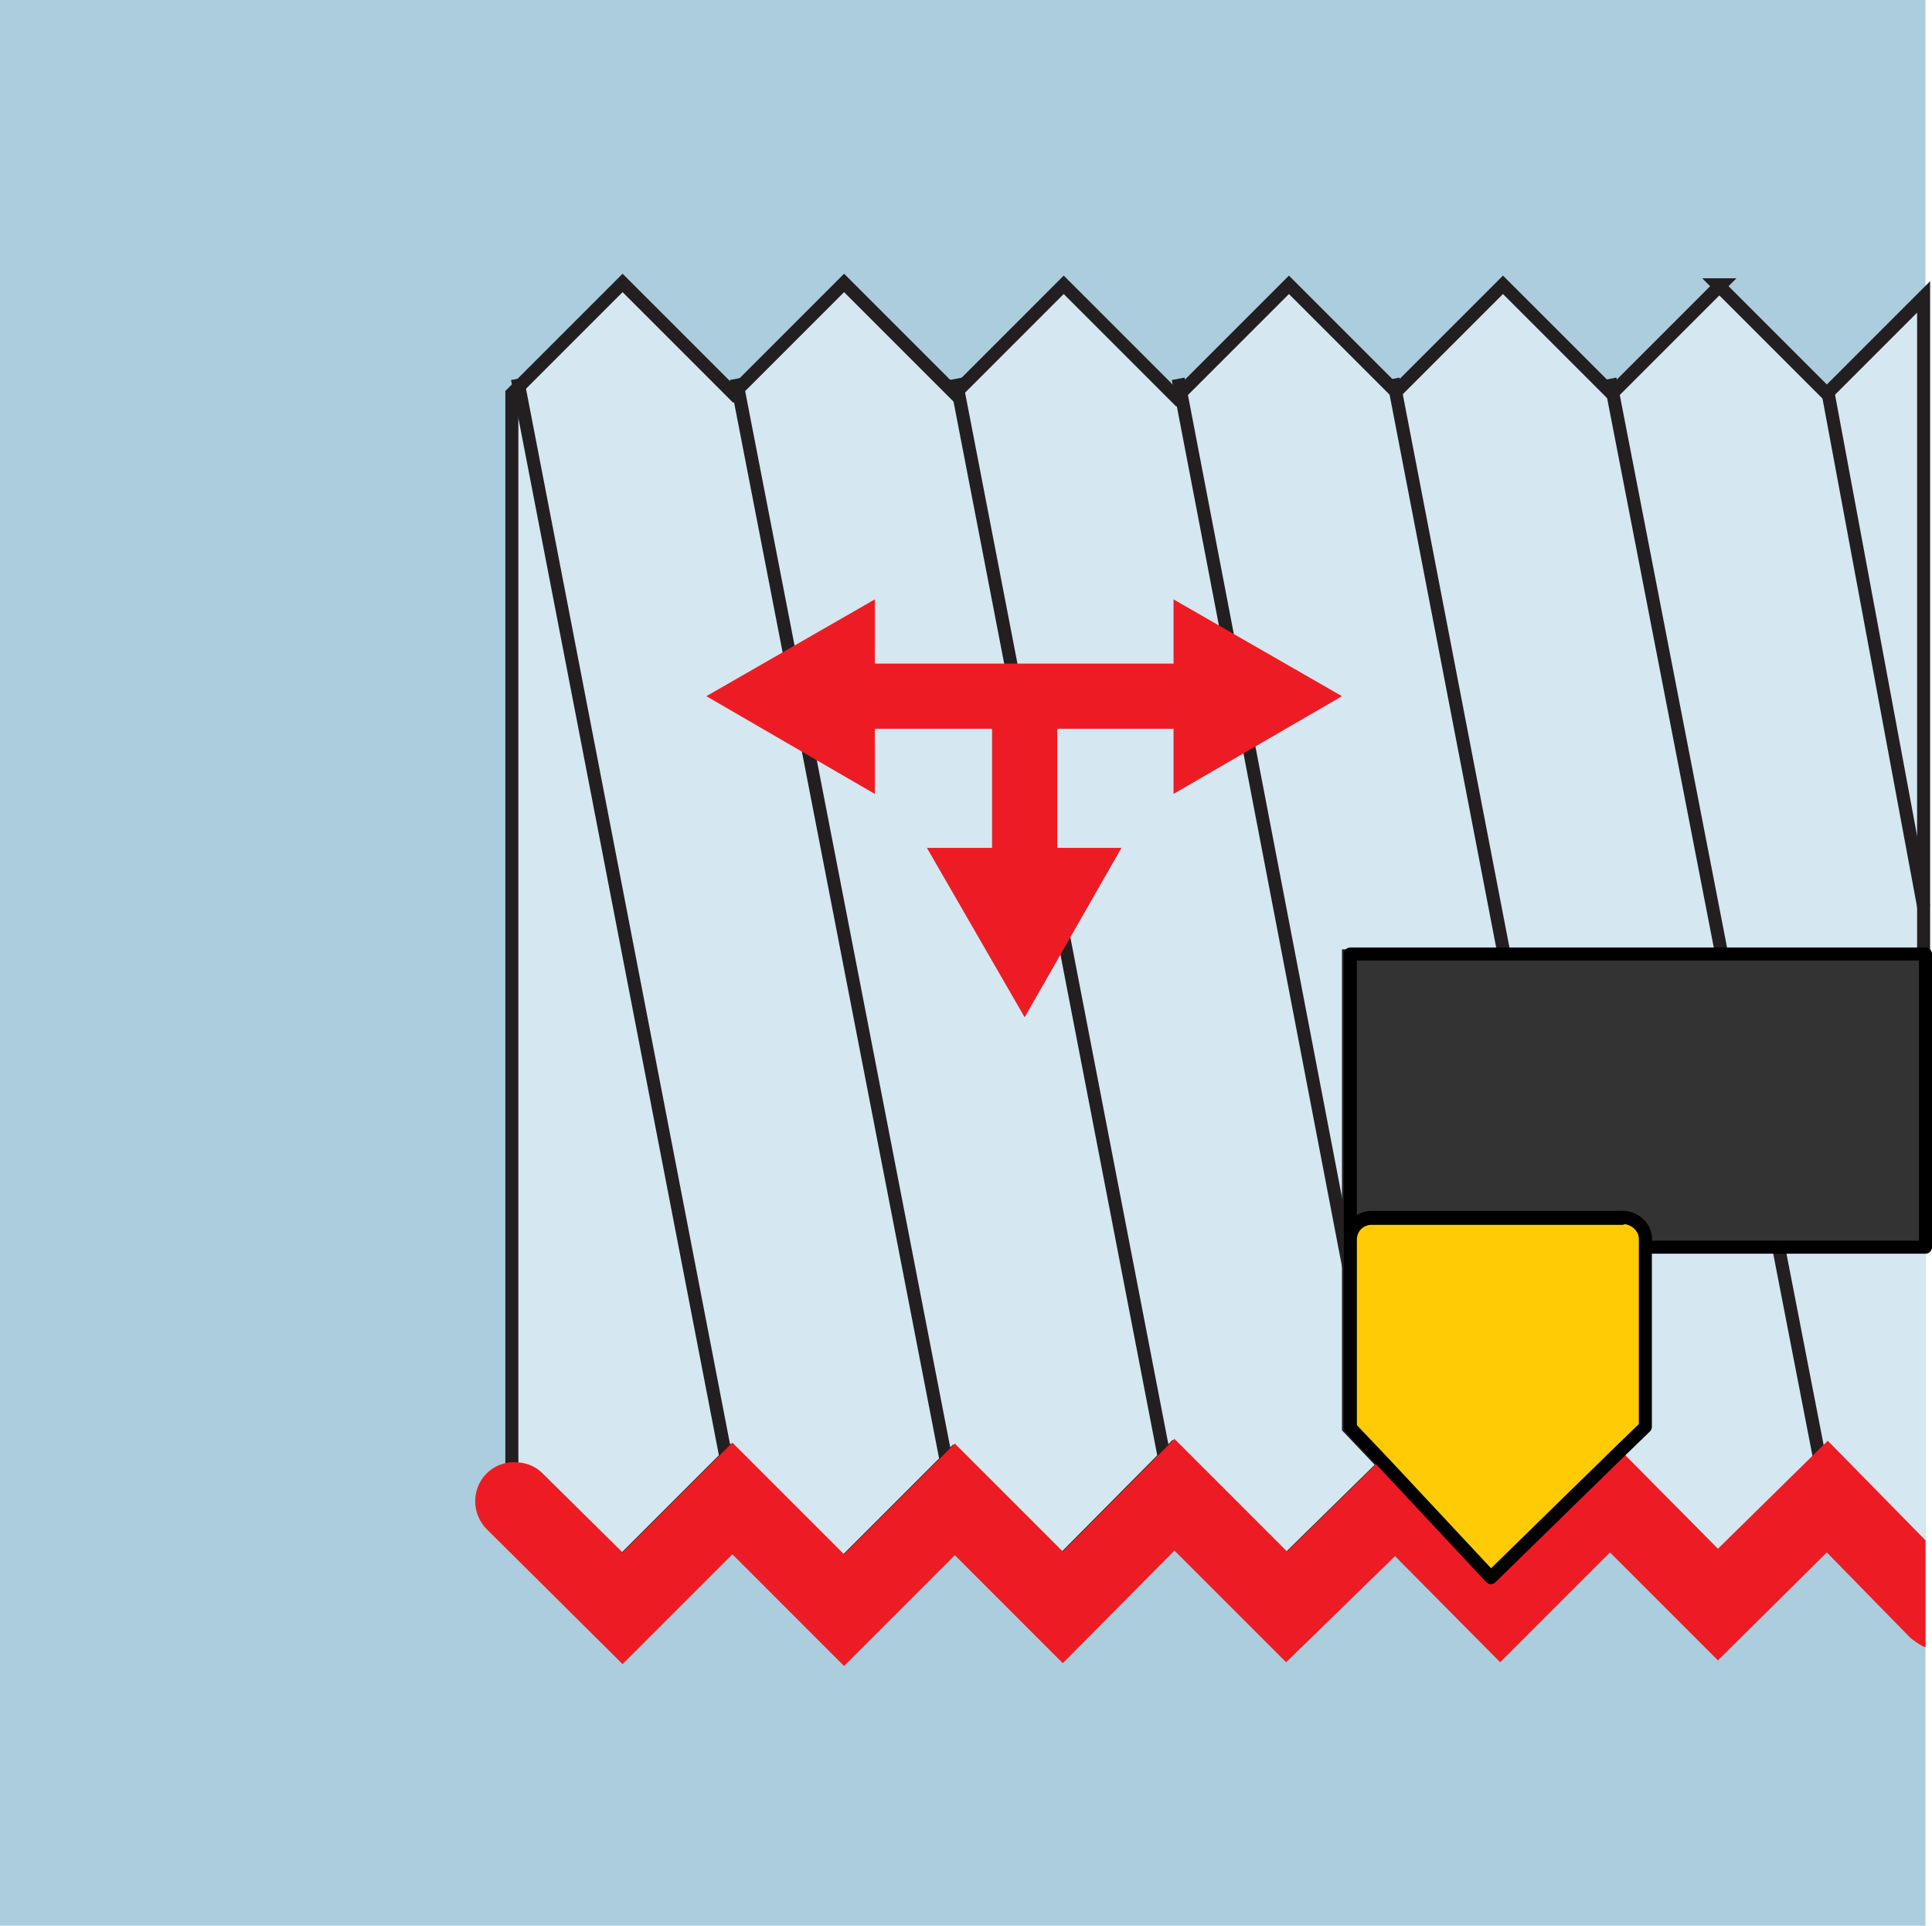
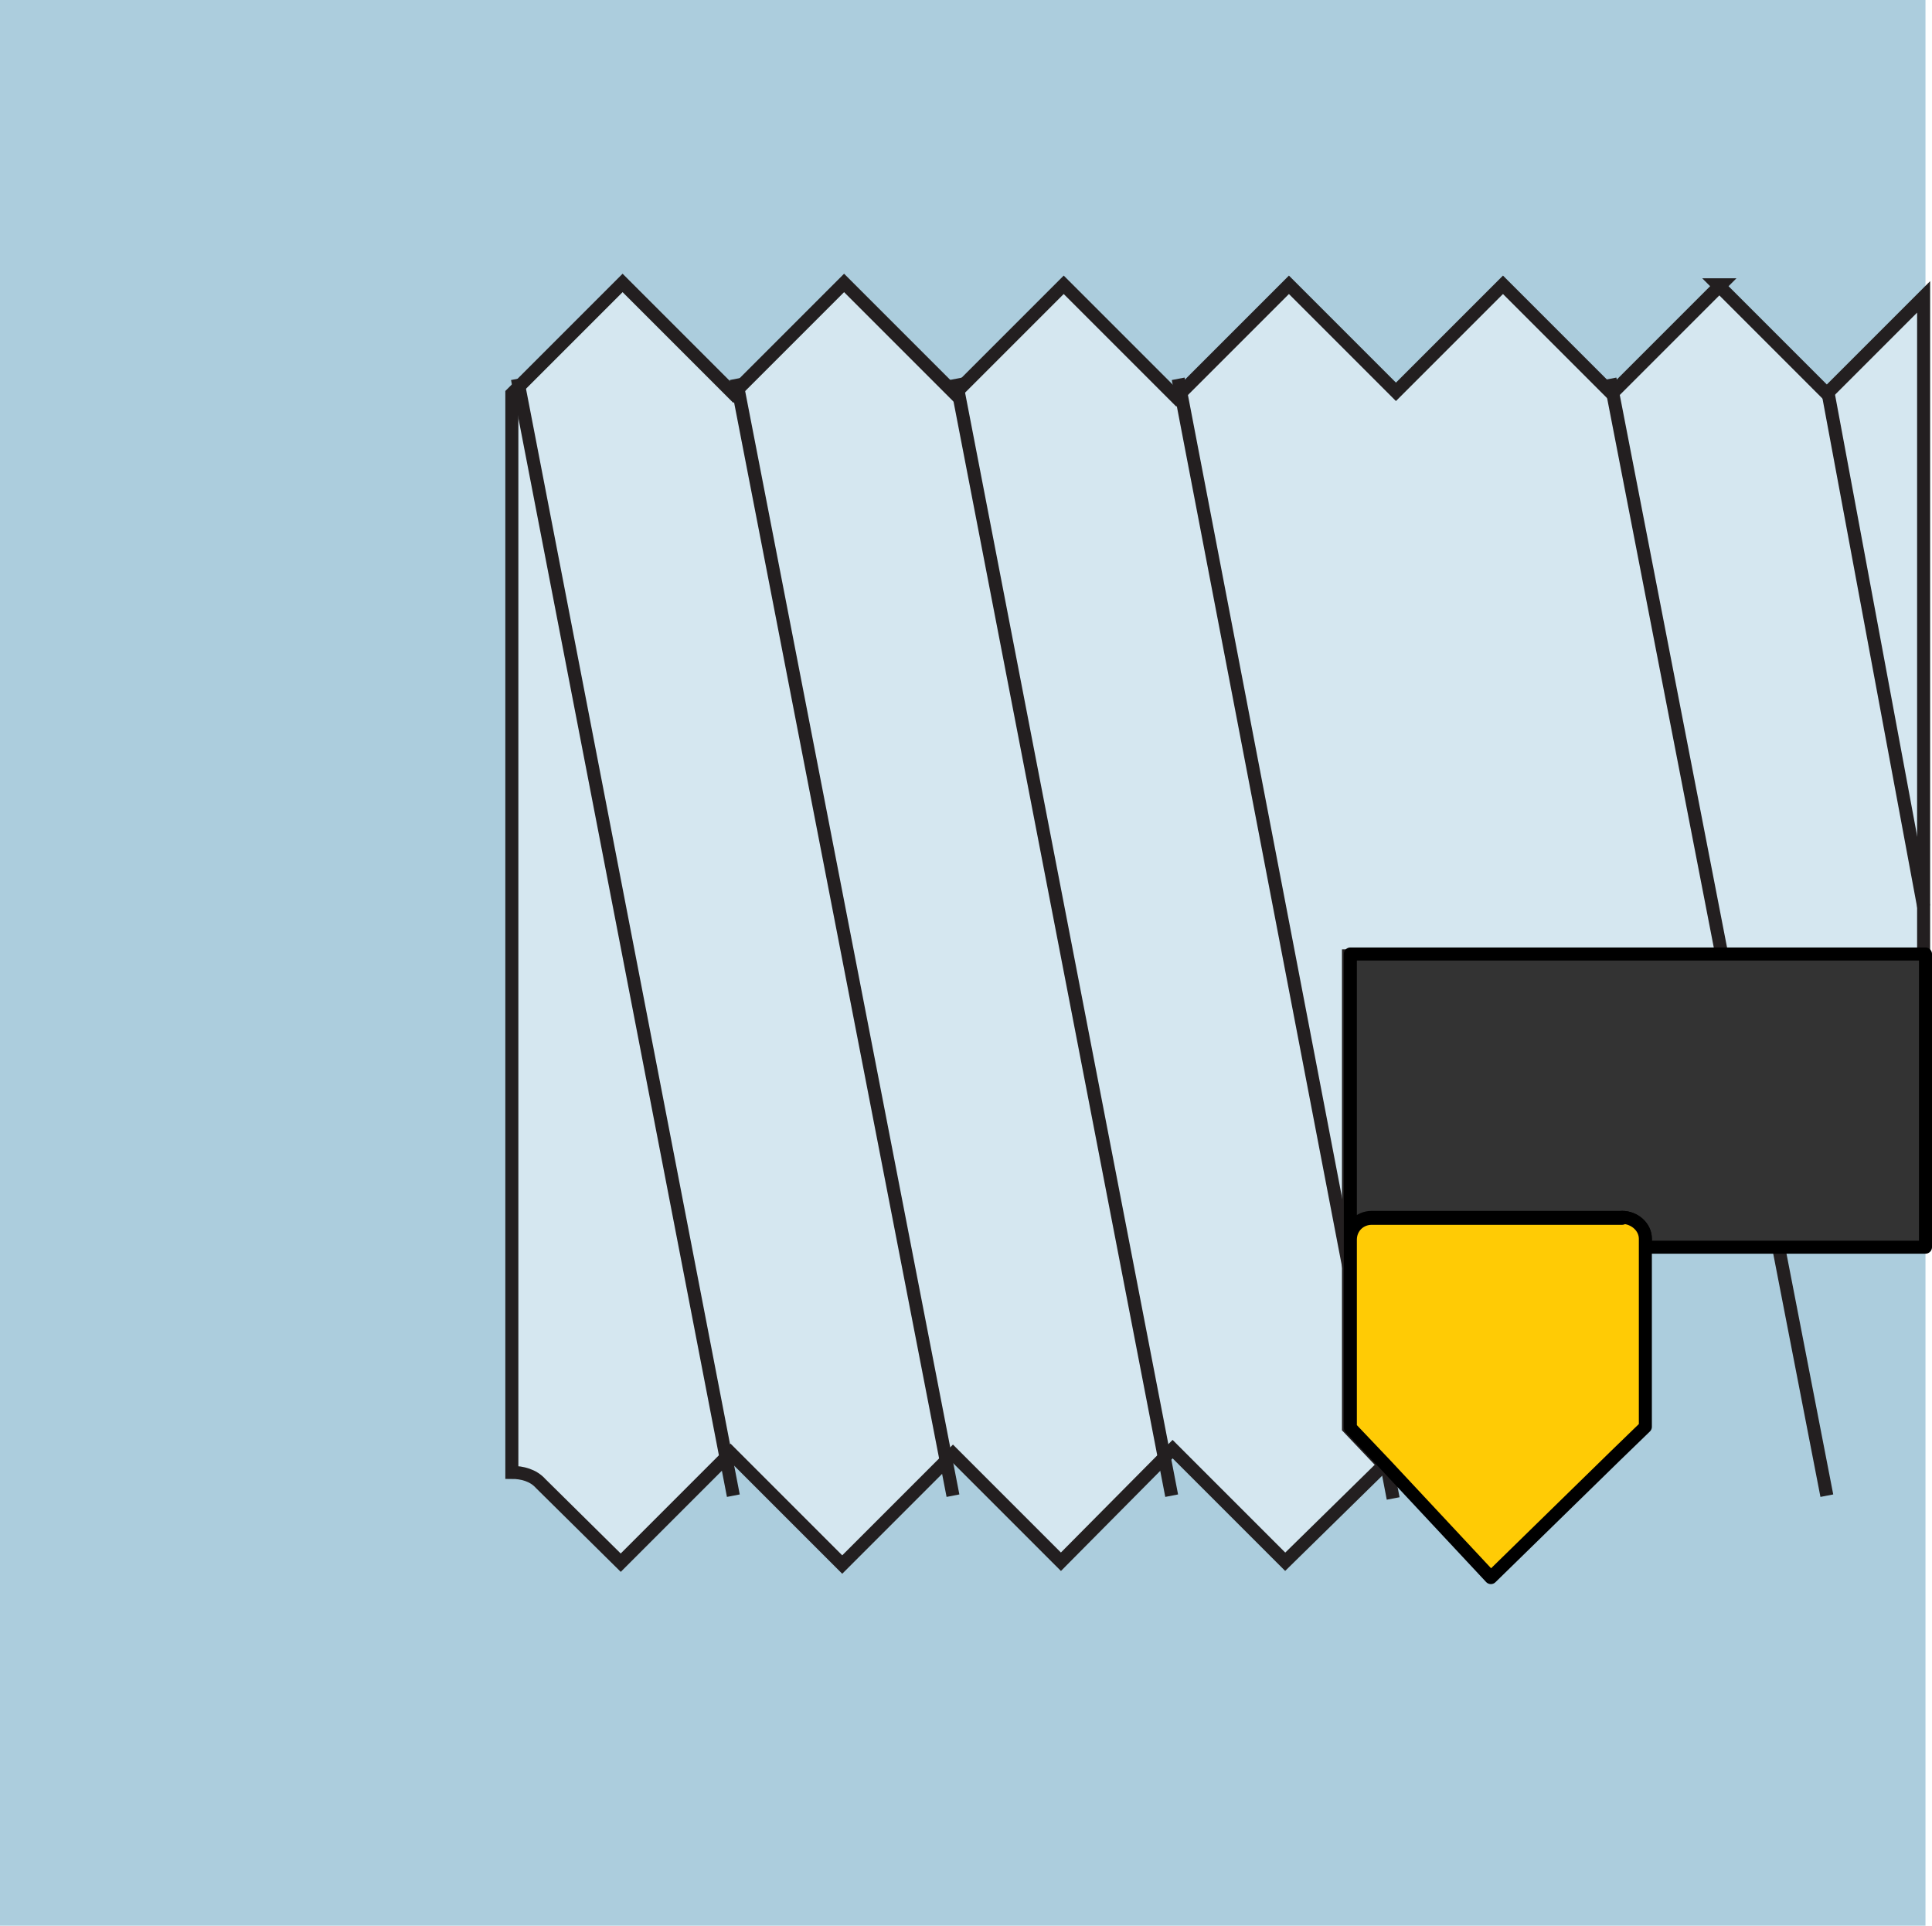
<svg xmlns="http://www.w3.org/2000/svg" id="Layer_1" viewBox="0 0 20.76 20.69">
  <defs>
    <style>.cls-1{fill:#accddd;}.cls-2{fill:none;}.cls-2,._ž_{stroke-width:.14px;}.cls-2,._{stroke:#231f20;stroke-miterlimit:3.86;}.cls-3,._œ_{fill:#333;}._ž_{fill:#ffcb05;}._ž_,._œ_{stroke:#000;stroke-linejoin:round;}._,.cls-4{fill:#d5e7f0;}._,._œ_{stroke-width:.14px;}.cls-5{fill:#ed1c24;}</style>
  </defs>
  <rect class="cls-1" width="20.69" height="20.69" />
  <g>
-     <polygon class="cls-4" points="17.68 15.34 17.36 15.65 18.47 16.75 19.64 15.59 20.69 16.66 20.69 13.41 17.68 13.41 17.68 15.34" />
    <path class="_" d="M18.49,3.06l-1.17,1.17-1.17-1.17-1.15,1.15-1.15-1.15-1.21,1.21-1.21-1.21-1.17,1.17-1.19-1.19-1.19,1.19-1.19-1.19-1.19,1.19V15.82c.11,0,.23,.03,.31,.12l.86,.85,1.18-1.18,1.2,1.2,1.19-1.19,1.16,1.16,1.2-1.21,1.21,1.21,1.06-1.04-.38-.4h0v-5.07h6.18V3.19l-1.04,1.04-1.17-1.17Z" />
    <polygon class="cls-3" points="14.51 15.34 14.52 15.34 14.51 13.32 14.51 15.34" />
    <line class="cls-2" x1="17.3" y1="4.07" x2="19.63" y2="16.07" />
    <line class="cls-2" x1="10.27" y1="4.07" x2="12.59" y2="16.07" />
    <line class="cls-2" x1="7.91" y1="4.07" x2="10.24" y2="16.07" />
    <line class="cls-2" x1="5.56" y1="4.07" x2="7.88" y2="16.07" />
    <line class="cls-2" x1="12.66" y1="4.07" x2="14.97" y2="16.1" />
-     <line class="cls-2" x1="14.97" y1="4.07" x2="17.28" y2="16.05" />
    <line class="cls-2" x1="19.63" y1="4.15" x2="20.67" y2="9.74" />
-     <path class="cls-5" d="M19.64,15.48l-1.18,1.16-1.1-1.11-1.34,1.31-1.13-1.21-1.06,1.04-1.21-1.21-1.2,1.21-1.16-1.16-1.19,1.19-1.2-1.2-1.18,1.18-.86-.85c-.09-.09-.2-.12-.31-.12-.1,0-.21,.04-.29,.12-.17,.17-.16,.44,0,.6l1.46,1.45,1.18-1.18,1.2,1.2,1.19-1.19,1.16,1.16,1.2-1.21,1.2,1.2,1.17-1.14,1.13,1.14,1.18-1.18,1.16,1.16,1.17-1.16,.9,.92s.1,.08,.16,.1v-1.15l-1.05-1.07Z" />
    <path class="_œ_" d="M14.51,10.26v3.05c0-.13,.1-.23,.23-.23h2.69c.13,0,.25,.1,.25,.23v.09h3.01v-3.15h-6.18Z" />
    <path class="_ž_" d="M17.43,13.09h-2.69c-.13,0-.23,.1-.23,.23v2.02s.38,.4,.38,.4l1.13,1.21,1.34-1.31,.32-.31v-2.02c0-.13-.12-.23-.25-.23Z" />
-     <polygon class="cls-5" points="14.42 7.48 12.61 6.44 12.61 7.13 9.4 7.13 9.4 6.44 7.59 7.48 9.4 8.53 9.4 7.83 10.66 7.83 10.66 9.11 9.96 9.11 11.01 10.93 12.05 9.11 11.36 9.11 11.36 7.83 12.61 7.83 12.61 8.53 14.42 7.48" />
  </g>
</svg>